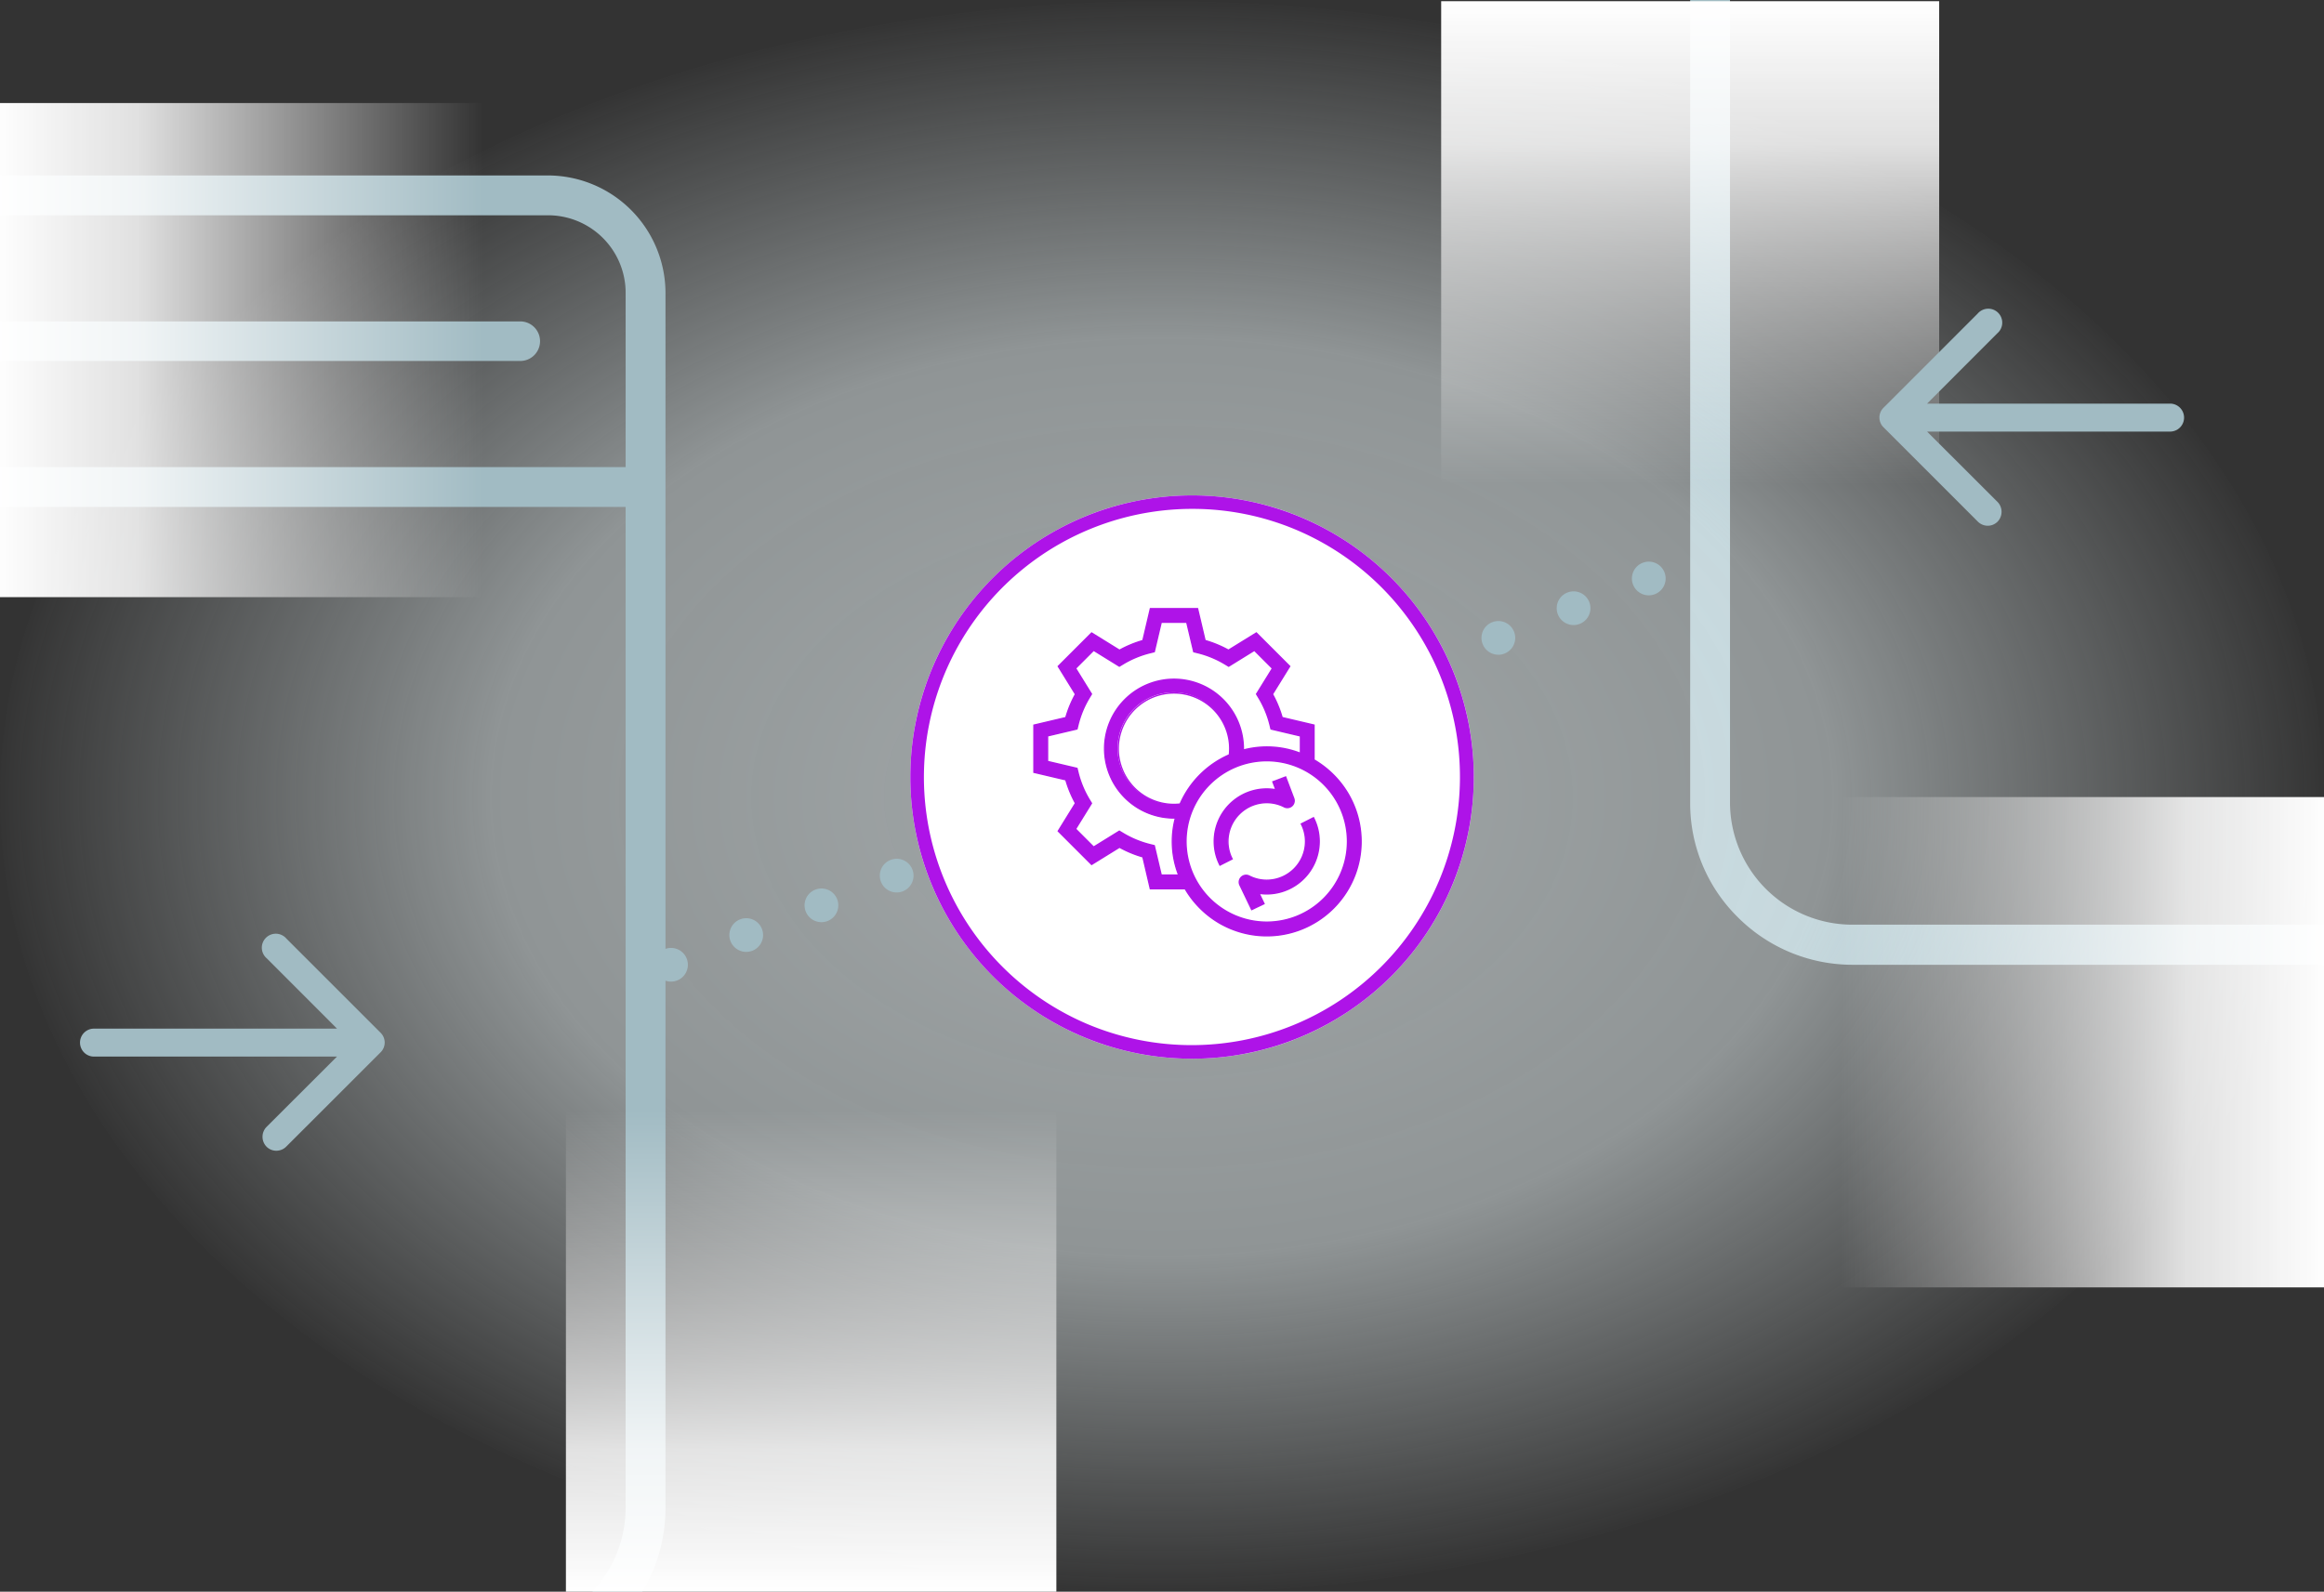
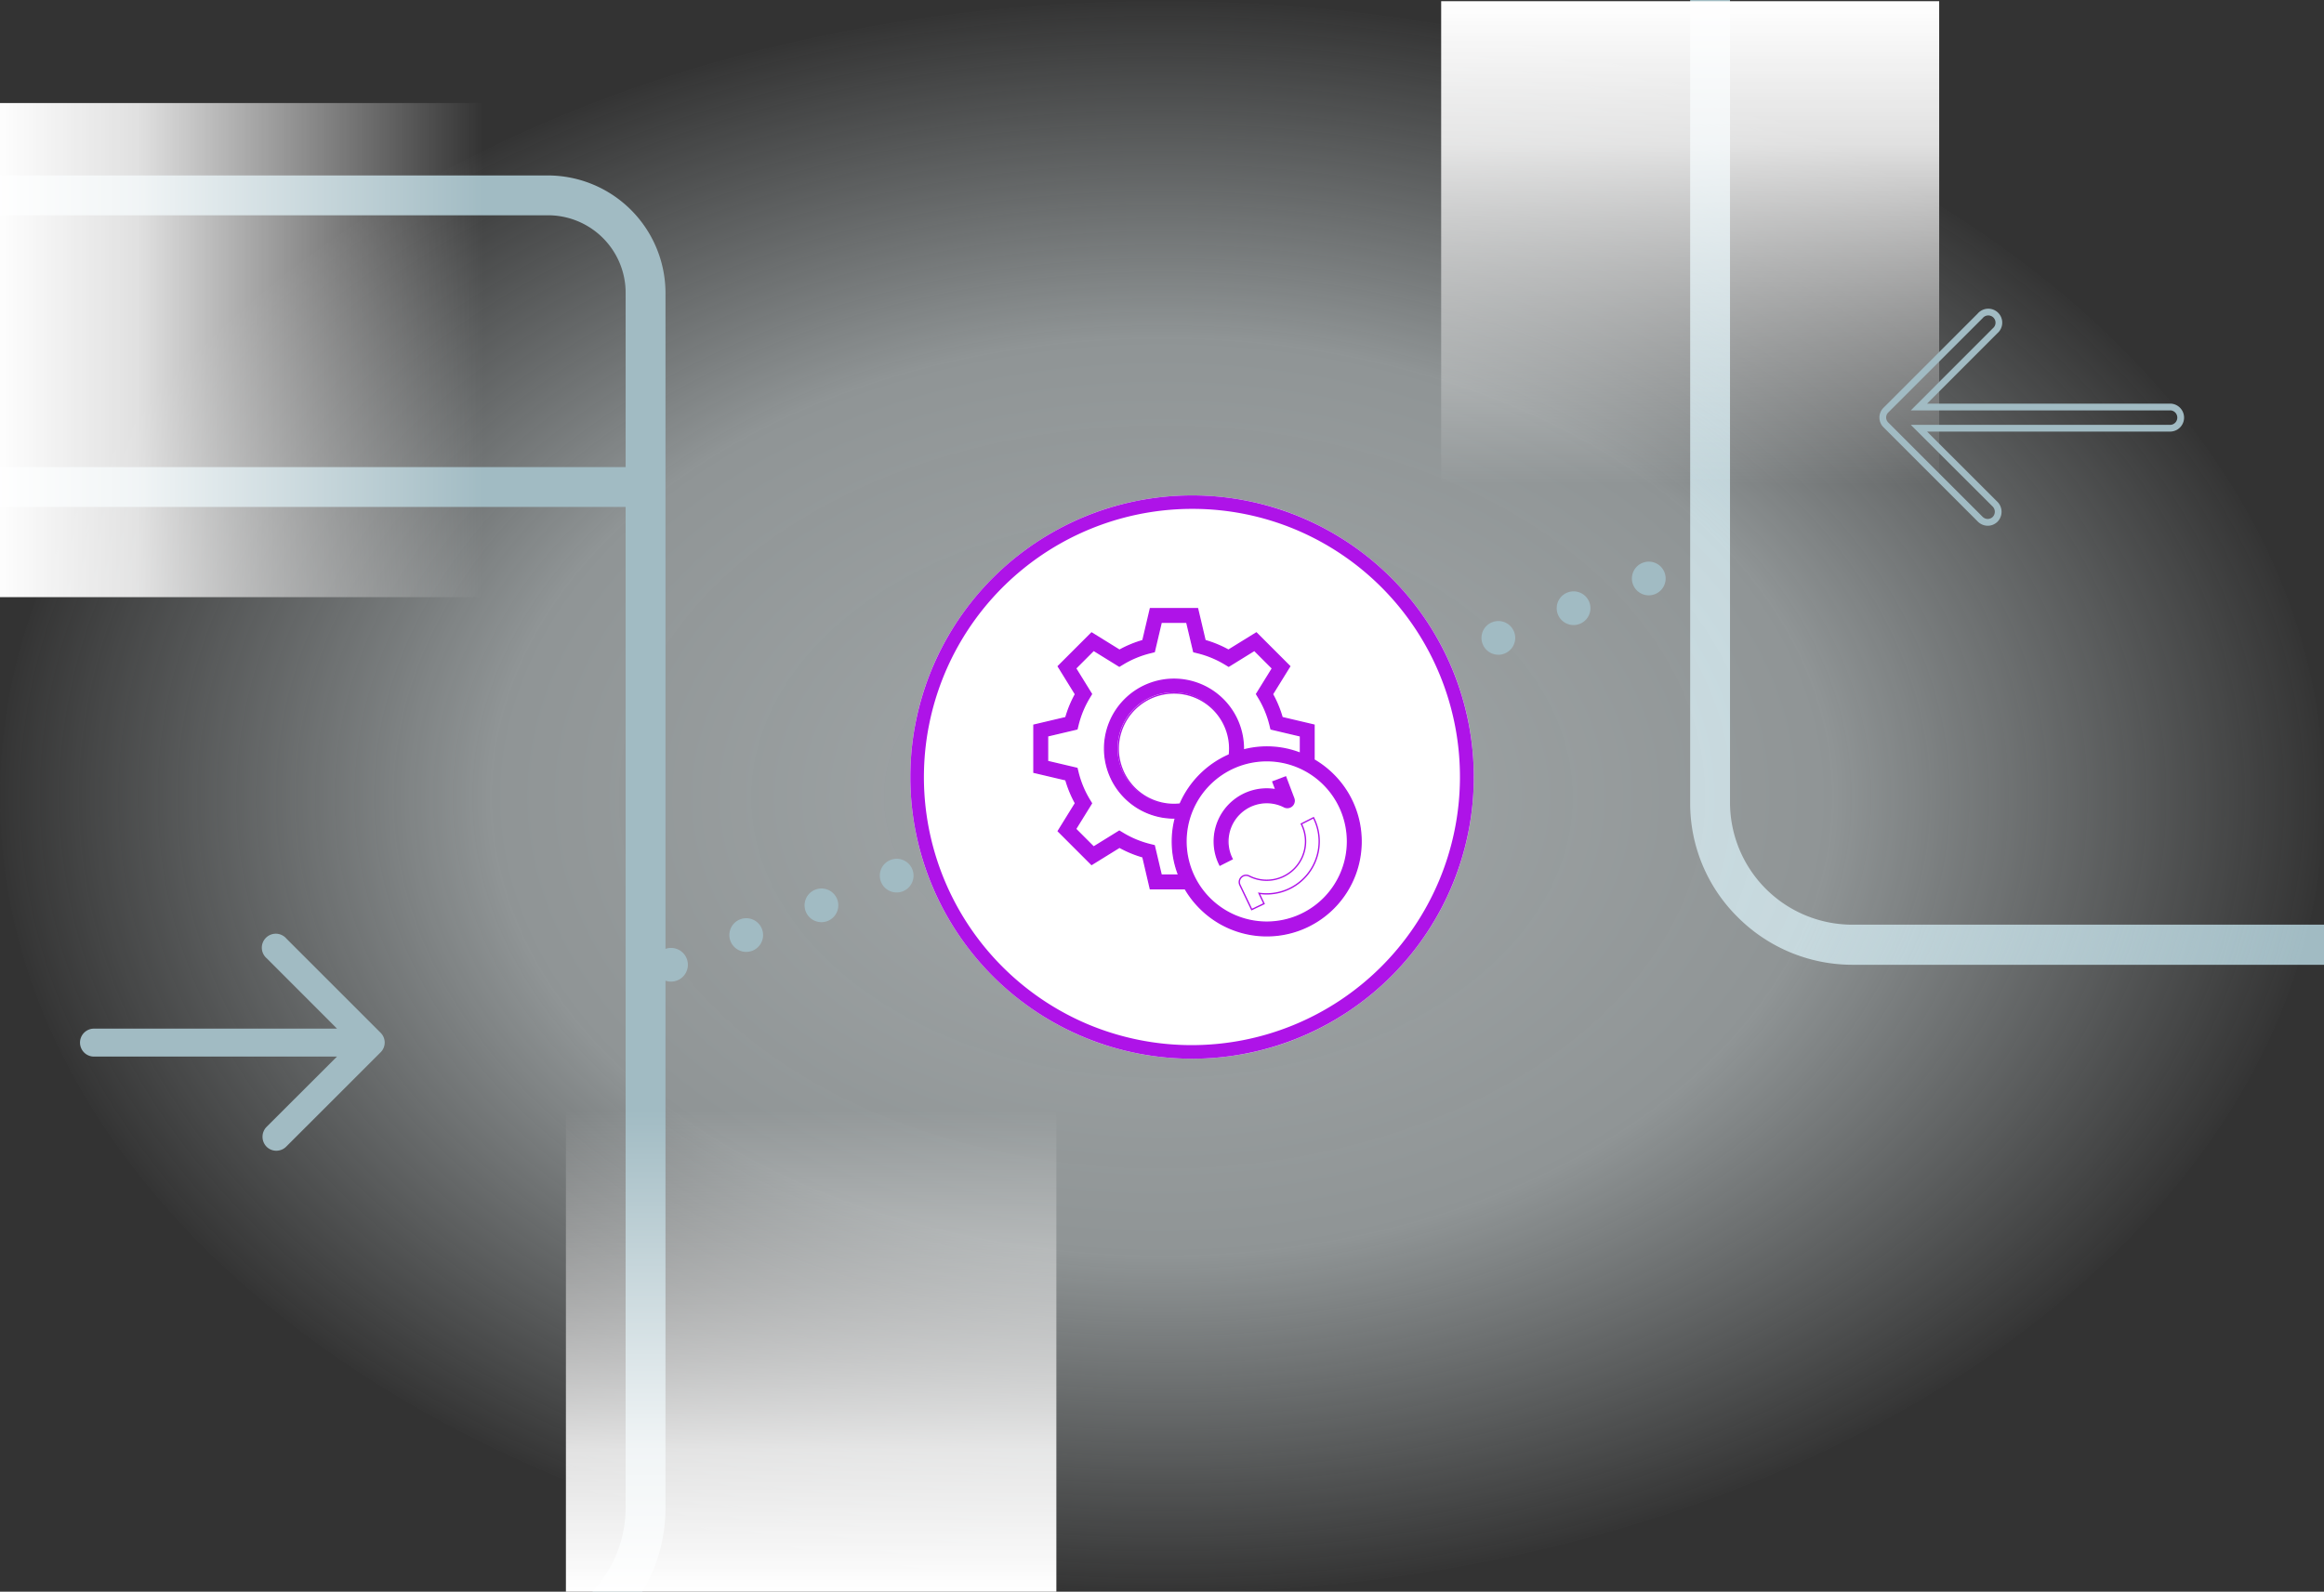
<svg xmlns="http://www.w3.org/2000/svg" width="345" height="236.347" viewBox="0 0 345 236.347">
  <rect x="0" y="0" width="345" height="236.347" fill="#333333" stroke="none" />
  <defs>
    <clipPath id="clip-path">
      <rect id="Rectangle_17891" data-name="Rectangle 17891" width="345" height="236.347" transform="translate(510.5 3417.668)" fill="#fff" stroke="#707070" stroke-width="1" />
    </clipPath>
    <radialGradient id="radial-gradient" cx="0.5" cy="0.5" r="0.5" gradientUnits="objectBoundingBox">
      <stop offset="0" stop-color="#ecf6f8" />
      <stop offset="0.571" stop-color="#ecf6f8" stop-opacity="0.835" />
      <stop offset="1" stop-color="#ecf6f8" stop-opacity="0" />
    </radialGradient>
    <linearGradient id="linear-gradient" x1="0.5" x2="0.5" y2="1" gradientUnits="objectBoundingBox">
      <stop offset="0" stop-color="#fff" stop-opacity="0" />
      <stop offset="0.704" stop-color="#fff" stop-opacity="0.851" />
      <stop offset="1" stop-color="#fff" />
    </linearGradient>
  </defs>
  <g id="ver-prevent-reverse-engineering" transform="translate(-510.5 -3417.668)" clip-path="url(#clip-path)">
    <g id="Group_34689" data-name="Group 34689" transform="translate(761.408 3338.195)">
      <g id="noun-browser-5687356" transform="translate(0 0)">
        <g id="Group_34241" data-name="Group 34241" transform="translate(0)">
          <path id="Path_23427" data-name="Path 23427" d="M174.565,127.43a9.758,9.758,0,1,0-6.907-2.858A9.566,9.566,0,0,0,174.565,127.43Zm-2.739-12.5a3.86,3.86,0,1,1,2.739,6.589h0a3.9,3.9,0,0,1-3.573-2.382A3.858,3.858,0,0,1,171.826,114.926Z" transform="translate(-112.045 -92.26)" fill="#a1bbc3" />
          <path id="Path_23428" data-name="Path 23428" d="M91.765,127.43a9.758,9.758,0,1,0-6.907-2.858A9.729,9.729,0,0,0,91.765,127.43Zm-2.739-12.5a3.862,3.862,0,0,1,6.589,2.739,3.749,3.749,0,0,1-1.151,2.739,3.873,3.873,0,0,1-2.739,1.111h0a3.839,3.839,0,0,1-2.7-6.589Z" transform="translate(-62.113 -92.26)" fill="#a1bbc3" />
          <path id="Path_23429" data-name="Path 23429" d="M398.537,130.975H483.6a2.937,2.937,0,1,0,0-5.875H398.537a2.937,2.937,0,0,0,0,5.875Z" transform="translate(-251.228 -102.632)" fill="#a1bbc3" />
-           <path id="Path_23430" data-name="Path 23430" d="M257.365,127.43a9.758,9.758,0,1,0-6.907-2.858A9.566,9.566,0,0,0,257.365,127.43Zm-2.739-12.5a3.862,3.862,0,1,1-.834,4.208A3.858,3.858,0,0,1,254.626,114.926Z" transform="translate(-161.977 -92.26)" fill="#a1bbc3" />
+           <path id="Path_23430" data-name="Path 23430" d="M257.365,127.43a9.758,9.758,0,1,0-6.907-2.858A9.566,9.566,0,0,0,257.365,127.43Zm-2.739-12.5a3.862,3.862,0,1,1-.834,4.208Z" transform="translate(-161.977 -92.26)" fill="#a1bbc3" />
          <path id="Path_23431" data-name="Path 23431" d="M285.832,267.176V86.76a17.483,17.483,0,0,0-17.466-17.466v0h-219A17.483,17.483,0,0,0,31.9,86.76V267.176a23.742,23.742,0,0,0,7.066,16.99,24.072,24.072,0,0,0,16.99,7.066h205.86a23.742,23.742,0,0,0,16.99-7.066A24.005,24.005,0,0,0,285.832,267.176ZM37.815,86.76A11.52,11.52,0,0,1,49.366,75.209h219A11.52,11.52,0,0,1,279.917,86.76V112.6H37.815Zm224,198.517H55.955a18.161,18.161,0,0,1-18.141-18.141V118.516h242.1v148.62a18.161,18.161,0,0,1-18.1,18.141Z" transform="translate(-31.9 -68.5)" fill="#a1bbc3" />
        </g>
      </g>
    </g>
    <path id="Path_23432" data-name="Path 23432" d="M172.5,0C267.769,0,345,52.908,345,118.174S267.769,236.347,172.5,236.347,0,183.439,0,118.174,77.231,0,172.5,0Z" transform="translate(510.5 3417.848)" opacity="0.6" fill="url(#radial-gradient)" />
    <g id="Group_34236" data-name="Group 34236" transform="translate(355.361 3442.926)">
      <g id="noun-browser-5687356-2" data-name="noun-browser-5687356" transform="translate(0 0)">
        <g id="Group_34241-2" data-name="Group 34241" transform="translate(0)">
          <path id="Path_23427-2" data-name="Path 23427" d="M174.565,127.43a9.758,9.758,0,1,0-6.907-2.858A9.566,9.566,0,0,0,174.565,127.43Zm-2.739-12.5a3.86,3.86,0,1,1,2.739,6.589h0a3.9,3.9,0,0,1-3.573-2.382A3.858,3.858,0,0,1,171.826,114.926Z" transform="translate(-112.045 -92.26)" fill="#a1bbc3" />
          <path id="Path_23428-2" data-name="Path 23428" d="M91.765,127.43a9.758,9.758,0,1,0-6.907-2.858A9.729,9.729,0,0,0,91.765,127.43Zm-2.739-12.5a3.862,3.862,0,0,1,6.589,2.739,3.749,3.749,0,0,1-1.151,2.739,3.873,3.873,0,0,1-2.739,1.111h0a3.839,3.839,0,0,1-2.7-6.589Z" transform="translate(-62.113 -92.26)" fill="#a1bbc3" />
-           <path id="Path_23429-2" data-name="Path 23429" d="M398.537,130.975H483.6a2.937,2.937,0,1,0,0-5.875H398.537a2.937,2.937,0,0,0,0,5.875Z" transform="translate(-251.228 -102.632)" fill="#a1bbc3" />
          <path id="Path_23430-2" data-name="Path 23430" d="M257.365,127.43a9.758,9.758,0,1,0-6.907-2.858A9.566,9.566,0,0,0,257.365,127.43Zm-2.739-12.5a3.862,3.862,0,1,1-.834,4.208A3.858,3.858,0,0,1,254.626,114.926Z" transform="translate(-161.977 -92.26)" fill="#a1bbc3" />
          <path id="Path_23431-2" data-name="Path 23431" d="M285.832,267.176V86.76a17.483,17.483,0,0,0-17.466-17.466v0h-219A17.483,17.483,0,0,0,31.9,86.76V267.176a23.742,23.742,0,0,0,7.066,16.99,24.072,24.072,0,0,0,16.99,7.066h205.86a23.742,23.742,0,0,0,16.99-7.066A24.005,24.005,0,0,0,285.832,267.176ZM37.815,86.76A11.52,11.52,0,0,1,49.366,75.209h219A11.52,11.52,0,0,1,279.917,86.76V112.6H37.815Zm224,198.517H55.955a18.161,18.161,0,0,1-18.141-18.141V118.516h242.1v148.62a18.161,18.161,0,0,1-18.1,18.141Z" transform="translate(-31.9 -68.5)" fill="#a1bbc3" />
        </g>
      </g>
    </g>
    <rect id="Rectangle_17885" data-name="Rectangle 17885" width="73.369" height="72.808" transform="translate(582.188 3432.969) rotate(90)" fill="url(#linear-gradient)" />
    <rect id="Rectangle_17886" data-name="Rectangle 17886" width="72.808" height="71.688" transform="translate(594.51 3582.506)" fill="url(#linear-gradient)" />
    <rect id="Rectangle_17889" data-name="Rectangle 17889" width="73.929" height="71.688" transform="translate(798.373 3489.535) rotate(-180)" fill="url(#linear-gradient)" />
-     <rect id="Rectangle_17890" data-name="Rectangle 17890" width="72.808" height="72.808" transform="translate(783.812 3608.83) rotate(-90)" fill="url(#linear-gradient)" />
    <path id="Line_2680" data-name="Line 2680" d="M0,62.025a2.5,2.5,0,0,1-2.326-1.582A2.5,2.5,0,0,1-.919,57.2l.005,0a2.5,2.5,0,1,1,1.838,4.65l-.005,0A2.494,2.494,0,0,1,0,62.025Zm11.165-4.412a2.5,2.5,0,0,1-.919-4.826l.005,0a2.5,2.5,0,1,1,1.838,4.65l-.005,0A2.494,2.494,0,0,1,11.166,57.613ZM22.331,53.2a2.5,2.5,0,0,1-.919-4.826l.005,0a2.5,2.5,0,0,1,1.838,4.65l-.005,0A2.494,2.494,0,0,1,22.331,53.2ZM33.5,48.789a2.5,2.5,0,0,1-.919-4.826l.005,0a2.5,2.5,0,0,1,1.838,4.65l-.005,0A2.494,2.494,0,0,1,33.5,48.789Zm11.165-4.412a2.5,2.5,0,0,1-.919-4.826l.005,0a2.5,2.5,0,1,1,1.838,4.65l-.005,0A2.494,2.494,0,0,1,44.662,44.377Zm11.165-4.412a2.5,2.5,0,0,1-.919-4.826l.005,0a2.5,2.5,0,1,1,1.838,4.65l-.005,0A2.494,2.494,0,0,1,55.828,39.965Zm11.165-4.412a2.5,2.5,0,0,1-.919-4.826l.005,0a2.5,2.5,0,0,1,1.838,4.65l-.005,0A2.494,2.494,0,0,1,66.993,35.553ZM78.158,31.14a2.5,2.5,0,0,1-.919-4.826l.005,0a2.5,2.5,0,0,1,1.838,4.65l-.005,0A2.494,2.494,0,0,1,78.158,31.14Zm11.165-4.412A2.5,2.5,0,0,1,88.4,21.9l.005,0a2.5,2.5,0,1,1,1.838,4.65l-.005,0A2.494,2.494,0,0,1,89.324,26.728Zm11.165-4.412a2.5,2.5,0,0,1-.919-4.826l.005,0a2.5,2.5,0,1,1,1.838,4.65l-.005,0A2.494,2.494,0,0,1,100.489,22.316ZM111.654,17.9a2.5,2.5,0,0,1-.919-4.826l.005,0a2.5,2.5,0,1,1,1.838,4.65l-.005,0A2.494,2.494,0,0,1,111.654,17.9Zm11.165-4.412a2.5,2.5,0,0,1-.919-4.826l.005,0a2.5,2.5,0,0,1,1.838,4.65l-.005,0A2.494,2.494,0,0,1,122.82,13.492ZM133.985,9.08a2.5,2.5,0,0,1-.919-4.826l.005,0a2.5,2.5,0,1,1,1.838,4.65l-.005,0A2.494,2.494,0,0,1,133.985,9.08ZM145.15,4.668a2.5,2.5,0,0,1-.919-4.826l.005,0a2.5,2.5,0,1,1,1.838,4.65l-.005,0A2.494,2.494,0,0,1,145.15,4.668Z" transform="translate(610.112 3501.4)" fill="#a1bbc3" />
    <g id="Group_34243" data-name="Group 34243" transform="translate(644.64 3495.23)">
      <g id="Group_34239" data-name="Group 34239" transform="translate(1 -4)">
        <ellipse id="Ellipse_905" data-name="Ellipse 905" cx="41.824" cy="41.822" rx="41.824" ry="41.822" transform="translate(0 0)" fill="#fff" />
        <path id="Ellipse_905_-_Outline" data-name="Ellipse 905 - Outline" d="M41.824,2a39.833,39.833,0,0,0-15.5,76.516,39.833,39.833,0,0,0,31-73.387A39.574,39.574,0,0,0,41.824,2m0-2A41.822,41.822,0,1,1,0,41.822,41.823,41.823,0,0,1,41.824,0Z" transform="translate(0 0)" fill="#ae13e8" />
      </g>
      <g id="noun-reload-setting-1943613" transform="translate(19.341 12.818)">
        <path id="Path_23421" data-name="Path 23421" d="M167.593,78.465V73.3l-4.736-1.117a16.606,16.606,0,0,0-1.44-3.474l2.559-4.139-4.949-4.949-4.139,2.559a16.6,16.6,0,0,0-3.474-1.439L150.3,56h-7l-1.117,4.736a16.608,16.608,0,0,0-3.474,1.439l-4.139-2.559-4.949,4.949,2.559,4.139a16.568,16.568,0,0,0-1.439,3.474L126,73.3v7l4.736,1.116a16.635,16.635,0,0,0,1.439,3.475l-2.559,4.138,4.949,4.95,4.139-2.559a16.587,16.587,0,0,0,3.474,1.44l1.117,4.736h5.167a14,14,0,1,0,19.13-19.13ZM144.9,95.569,143.868,91.2l-.6-.148a14.582,14.582,0,0,1-4.055-1.681l-.529-.32-3.818,2.361-2.684-2.685,2.36-3.817-.32-.53a14.6,14.6,0,0,1-1.68-4.056l-.148-.6L128.025,78.7V74.9l4.367-1.031.148-.6a14.6,14.6,0,0,1,1.68-4.055l.32-.53-2.36-3.818,2.684-2.684,3.818,2.36.53-.32a14.565,14.565,0,0,1,4.055-1.68l.6-.148,1.03-4.366h3.8l1.03,4.367.6.148a14.566,14.566,0,0,1,4.055,1.68l.53.32,3.818-2.36,2.684,2.684-2.361,3.817.32.53a14.614,14.614,0,0,1,1.681,4.056l.148.6,4.367,1.031V77.5a13.684,13.684,0,0,0-8.484-.483c0-.071.009-.142.009-.213a10.3,10.3,0,1,0-10.3,10.3c.071,0,.142-.007.213-.009a13.687,13.687,0,0,0,.484,8.483Zm2.808-10.554a8.323,8.323,0,1,1,7.307-7.307A14.087,14.087,0,0,0,147.707,85.015Zm12.859,17.539a11.987,11.987,0,1,1,11.988-11.988A12,12,0,0,1,160.566,102.555Z" transform="translate(-126.001 -56.004)" fill="#af13e8" />
        <path id="Path_23421_-_Outline" data-name="Path 23421 - Outline" d="M143.218,55.9h7.159l1.12,4.756a16.731,16.731,0,0,1,3.387,1.4l4.157-2.57,5.061,5.061-2.57,4.157a16.74,16.74,0,0,1,1.4,3.387l4.756,1.122v5.188a14.264,14.264,0,0,1,5.043,5.033,14.1,14.1,0,0,1-19.3,19.3,14.26,14.26,0,0,1-5.033-5.042h-5.189L142.1,92.938a16.72,16.72,0,0,1-3.387-1.4l-4.157,2.57-5.061-5.062,2.57-4.156a16.77,16.77,0,0,1-1.4-3.388l-4.756-1.12V73.219l4.756-1.122a16.711,16.711,0,0,1,1.4-3.387l-2.57-4.157,5.061-5.061,4.157,2.57a16.742,16.742,0,0,1,3.387-1.4Zm7,.2h-6.843l-1.112,4.716-.056.016a16.539,16.539,0,0,0-3.453,1.43l-.051.028-4.122-2.548-4.837,4.837,2.548,4.121-.028.051a16.51,16.51,0,0,0-1.43,3.453l-.016.056L126.1,73.377v6.842l4.716,1.111.016.056a16.569,16.569,0,0,0,1.43,3.454l.028.051-2.548,4.121,4.837,4.838L138.7,91.3l.051.028a16.519,16.519,0,0,0,3.453,1.431l.056.016,1.112,4.716h5.145l.029.05a14.06,14.06,0,0,0,4.991,5.02,13.9,13.9,0,0,0,19.023-19.023,14.062,14.062,0,0,0-4.953-4.951l-.117.121V73.377l-4.716-1.112-.016-.056a16.539,16.539,0,0,0-1.431-3.453L161.3,68.7l2.548-4.121-4.837-4.837-4.122,2.548-.051-.028a16.53,16.53,0,0,0-3.453-1.43l-.056-.016Zm-5.4,1.824h3.953l1.034,4.385.542.134a14.668,14.668,0,0,1,4.083,1.692l.477.289,3.833-2.37,2.8,2.8-2.37,3.833.289.478a14.714,14.714,0,0,1,1.693,4.084l.134.54,4.385,1.035v2.819l-.136-.052a13.584,13.584,0,0,0-8.423-.48l-.127.033,0-.131c0-.034,0-.068,0-.1s0-.074,0-.11a10.2,10.2,0,1,0-10.2,10.2c.037,0,.075,0,.115,0l.1,0,.132,0-.033.128a13.587,13.587,0,0,0,.48,8.423l.052.136H144.82l-1.035-4.385-.542-.134a14.68,14.68,0,0,1-4.083-1.693l-.477-.289-3.833,2.37-2.8-2.8,2.37-3.832-.289-.478a14.693,14.693,0,0,1-1.692-4.084l-.134-.542-4.384-1.033V74.821l4.385-1.035.134-.542a14.7,14.7,0,0,1,1.692-4.083l.289-.478-2.37-3.833,2.8-2.8,3.833,2.37.478-.289a14.668,14.668,0,0,1,4.083-1.692l.542-.134Zm3.8.2h-3.637l-1.026,4.349-.66.163a14.468,14.468,0,0,0-4.027,1.669l-.582.352-3.8-2.351-2.572,2.572,2.351,3.8-.352.582a14.5,14.5,0,0,0-1.669,4.027l-.163.66-4.35,1.027v3.637l4.349,1.025.163.66a14.493,14.493,0,0,0,1.669,4.028l.352.582-2.351,3.8,2.572,2.573,3.8-2.351.582.352a14.48,14.48,0,0,0,4.027,1.67l.66.163,1.027,4.35h2.371a13.768,13.768,0,0,1-.469-8.277l-.083,0a10.4,10.4,0,1,1,10.4-10.4c0,.028,0,.056,0,.083a13.765,13.765,0,0,1,8.277.469V74.98l-4.35-1.027-.163-.659a14.514,14.514,0,0,0-1.67-4.028l-.352-.582,2.351-3.8-2.572-2.572-3.8,2.351-.582-.352a14.468,14.468,0,0,0-4.027-1.669l-.66-.163Zm-1.818,10.3a8.328,8.328,0,0,1,8.317,9.294l-.006.058-.053.023a13.987,13.987,0,0,0-7.255,7.255l-.023.053-.058.006a8.37,8.37,0,1,1-.922-16.689Zm8.124,9.215a7.971,7.971,0,0,0,.049-.842,8.174,8.174,0,1,0-8.173,8.173,7.976,7.976,0,0,0,.842-.049,14.187,14.187,0,0,1,7.282-7.282Zm5.645.84a12.087,12.087,0,1,1-12.087,12.087A12.1,12.1,0,0,1,160.566,78.48Zm0,23.975a11.887,11.887,0,1,0-11.887-11.888A11.9,11.9,0,0,0,160.566,102.455Z" transform="translate(-126.001 -56.004)" fill="#af13e8" />
        <path id="Path_23422" data-name="Path 23422" d="M380.734,290.317a5.709,5.709,0,0,1,2.6.626,1.012,1.012,0,0,0,1.4-1.261l-1.2-3.171-1.893.717.448,1.185a7.686,7.686,0,0,0-1.361-.12,7.8,7.8,0,0,0-7.788,7.788,7.714,7.714,0,0,0,.845,3.517l1.8-.915a5.708,5.708,0,0,1-.626-2.6,5.77,5.77,0,0,1,5.764-5.764Z" transform="translate(-346.169 -261.518)" fill="#af13e8" />
        <path id="Path_23422_-_Outline" data-name="Path 23422 - Outline" d="M383.6,286.382l1.236,3.265a1.112,1.112,0,0,1-1.543,1.385,5.611,5.611,0,0,0-2.557-.615,5.67,5.67,0,0,0-5.664,5.664,5.608,5.608,0,0,0,.615,2.557l.045.089-1.983,1.006-.045-.089a7.814,7.814,0,0,1-.856-3.562,7.891,7.891,0,0,1,9.094-7.8l-.422-1.116Zm.2,4.571a.912.912,0,0,0,.854-1.236l-1.165-3.078-1.706.647.475,1.257-.174-.031a7.613,7.613,0,0,0-1.343-.118,7.7,7.7,0,0,0-7.688,7.688,7.609,7.609,0,0,0,.789,3.382l1.627-.825a5.8,5.8,0,0,1-.592-2.558,5.87,5.87,0,0,1,5.864-5.864,5.808,5.808,0,0,1,2.647.636A.909.909,0,0,0,383.793,290.953Z" transform="translate(-346.169 -261.518)" fill="#af13e8" />
-         <path id="Path_23423" data-name="Path 23423" d="M416.445,343.26a5.7,5.7,0,0,1,.626,2.6,5.772,5.772,0,0,1-5.765,5.764,5.7,5.7,0,0,1-2.6-.626,1.012,1.012,0,0,0-1.371,1.339l1.743,3.638,1.826-.874-.736-1.537a7.781,7.781,0,0,0,8.083-11.222Z" transform="translate(-376.741 -311.297)" fill="#af13e8" />
        <path id="Path_23423_-_Outline" data-name="Path 23423 - Outline" d="M418.294,342.209l.045.089a7.812,7.812,0,0,1,.856,3.562,7.895,7.895,0,0,1-8.858,7.83l.7,1.46-2.007.96-1.786-3.728a1.111,1.111,0,0,1,1.506-1.471,5.6,5.6,0,0,0,2.555.615,5.671,5.671,0,0,0,5.665-5.664,5.606,5.606,0,0,0-.615-2.556l-.045-.089Zm-6.988,11.339a7.7,7.7,0,0,0,7.689-7.689,7.607,7.607,0,0,0-.79-3.382l-1.627.825a5.8,5.8,0,0,1,.592,2.557,5.871,5.871,0,0,1-5.865,5.864,5.8,5.8,0,0,1-2.646-.636.914.914,0,0,0-.414-.1.9.9,0,0,0-.636.26.912.912,0,0,0-.185,1.046l1.7,3.548,1.646-.787L410,353.439l.186.028A7.7,7.7,0,0,0,411.306,353.549Z" transform="translate(-376.741 -311.297)" fill="#af13e8" />
      </g>
    </g>
    <g id="noun-arrow-3134190_1_" data-name="noun-arrow-3134190 (1)" transform="translate(451.986 3474.922)">
      <path id="Path_23993" data-name="Path 23993" d="M100.663,82.459a1.573,1.573,0,1,0-2.215,2.215l11.3,11.315H72.392a1.577,1.577,0,0,0,0,3.15H109.75l-11.32,11.3a1.6,1.6,0,0,0,0,2.215,1.564,1.564,0,0,0,2.215,0l14-14h0a1.537,1.537,0,0,0,0-2.215Z" fill="#a1bbc3" />
      <path id="Path_23993_-_Outline" data-name="Path 23993 - Outline" d="M99.454,81.393h0l.094,0a2.077,2.077,0,0,1,1.483.725L115,96.085a2.037,2.037,0,0,1,0,2.932l0,0L101,113.011a2.076,2.076,0,0,1-1.461.606,2.05,2.05,0,0,1-1.462-.607L98.069,113a2.1,2.1,0,0,1,0-2.906l.008-.009,10.465-10.449H72.366a2.077,2.077,0,0,1,0-4.149h36.179L98.109,85.042a2.073,2.073,0,0,1,1.346-3.649Zm14.88,16.868A1.037,1.037,0,0,0,114.3,96.8l-.007-.007L100.279,82.779a1.075,1.075,0,0,0-.775-.384h-.049a1.073,1.073,0,0,0-.687,1.9l.034.031,12.155,12.169H72.407a1.077,1.077,0,0,0,0,2.15h38.552L98.788,110.791a1.1,1.1,0,0,0,0,1.517,1.057,1.057,0,0,0,.75.309,1.07,1.07,0,0,0,.753-.313Z" fill="#a1bbc3" />
    </g>
    <g id="noun-arrow-3134190_1_2" data-name="noun-arrow-3134190 (1)" transform="translate(790 3464.006)">
-       <path id="Path_23993-2" data-name="Path 23993" d="M85.352,82.459a1.573,1.573,0,1,1,2.215,2.215L76.265,95.99h37.358a1.577,1.577,0,0,1,0,3.15H76.265l11.32,11.3a1.6,1.6,0,0,1,0,2.215,1.564,1.564,0,0,1-2.215,0l-14-14h0a1.537,1.537,0,0,1,0-2.215Z" transform="translate(-70.898 -81.893)" fill="#a1bbc3" />
      <path id="Path_23993_-_Outline-2" data-name="Path 23993 - Outline" d="M86.561,81.393a2.073,2.073,0,0,1,1.345,3.649L77.471,95.49H113.65a2.077,2.077,0,0,1,0,4.149H77.473L87.947,110.1a2.1,2.1,0,0,1,0,2.906l-.007.008a2.05,2.05,0,0,1-1.462.607,2.077,2.077,0,0,1-1.462-.607L71.023,99.018a2.037,2.037,0,0,1,0-2.932L84.984,82.12a2.077,2.077,0,0,1,1.483-.724Zm27.047,15.1H75.059l12.189-12.2a1.073,1.073,0,1,0-1.511-1.511l-.03.033L71.716,96.8a1.037,1.037,0,0,0-.035,1.459L85.723,112.3a1.071,1.071,0,0,0,.754.313,1.057,1.057,0,0,0,.75-.309,1.1,1.1,0,0,0,0-1.517L75.057,98.64h38.552a1.077,1.077,0,0,0,0-2.15Z" transform="translate(-70.898 -81.893)" fill="#a1bbc3" />
    </g>
  </g>
</svg>